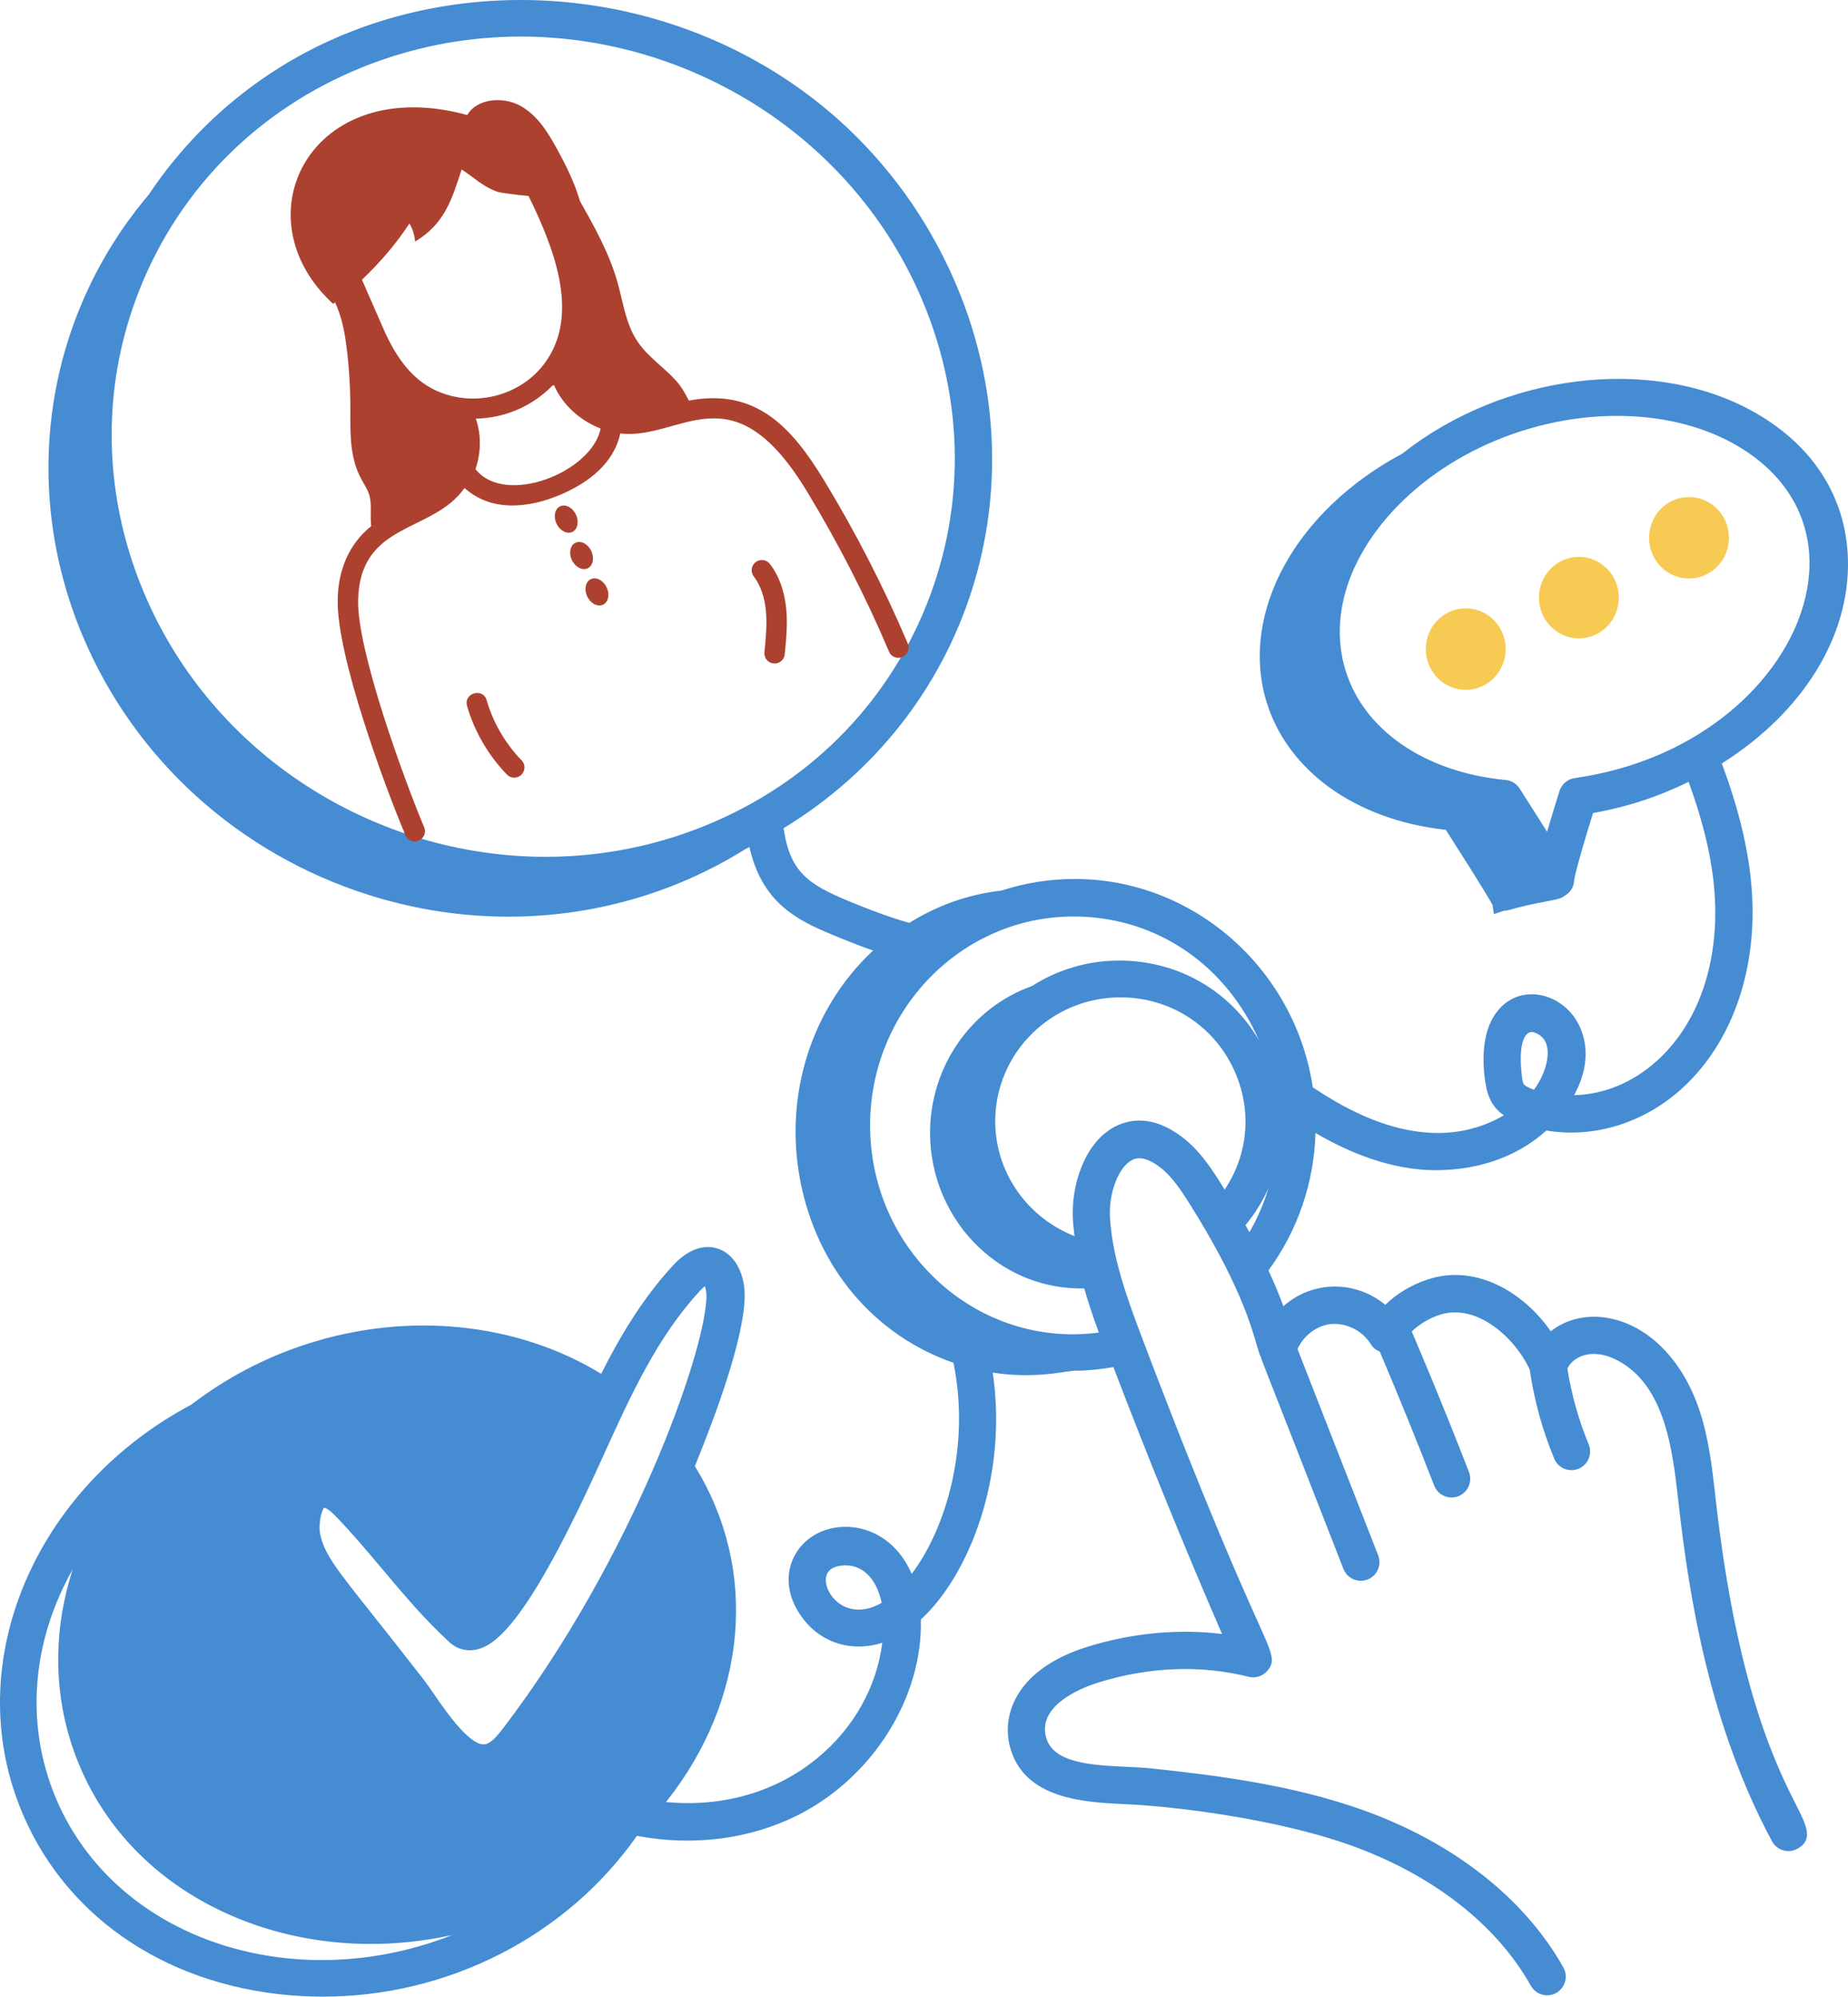
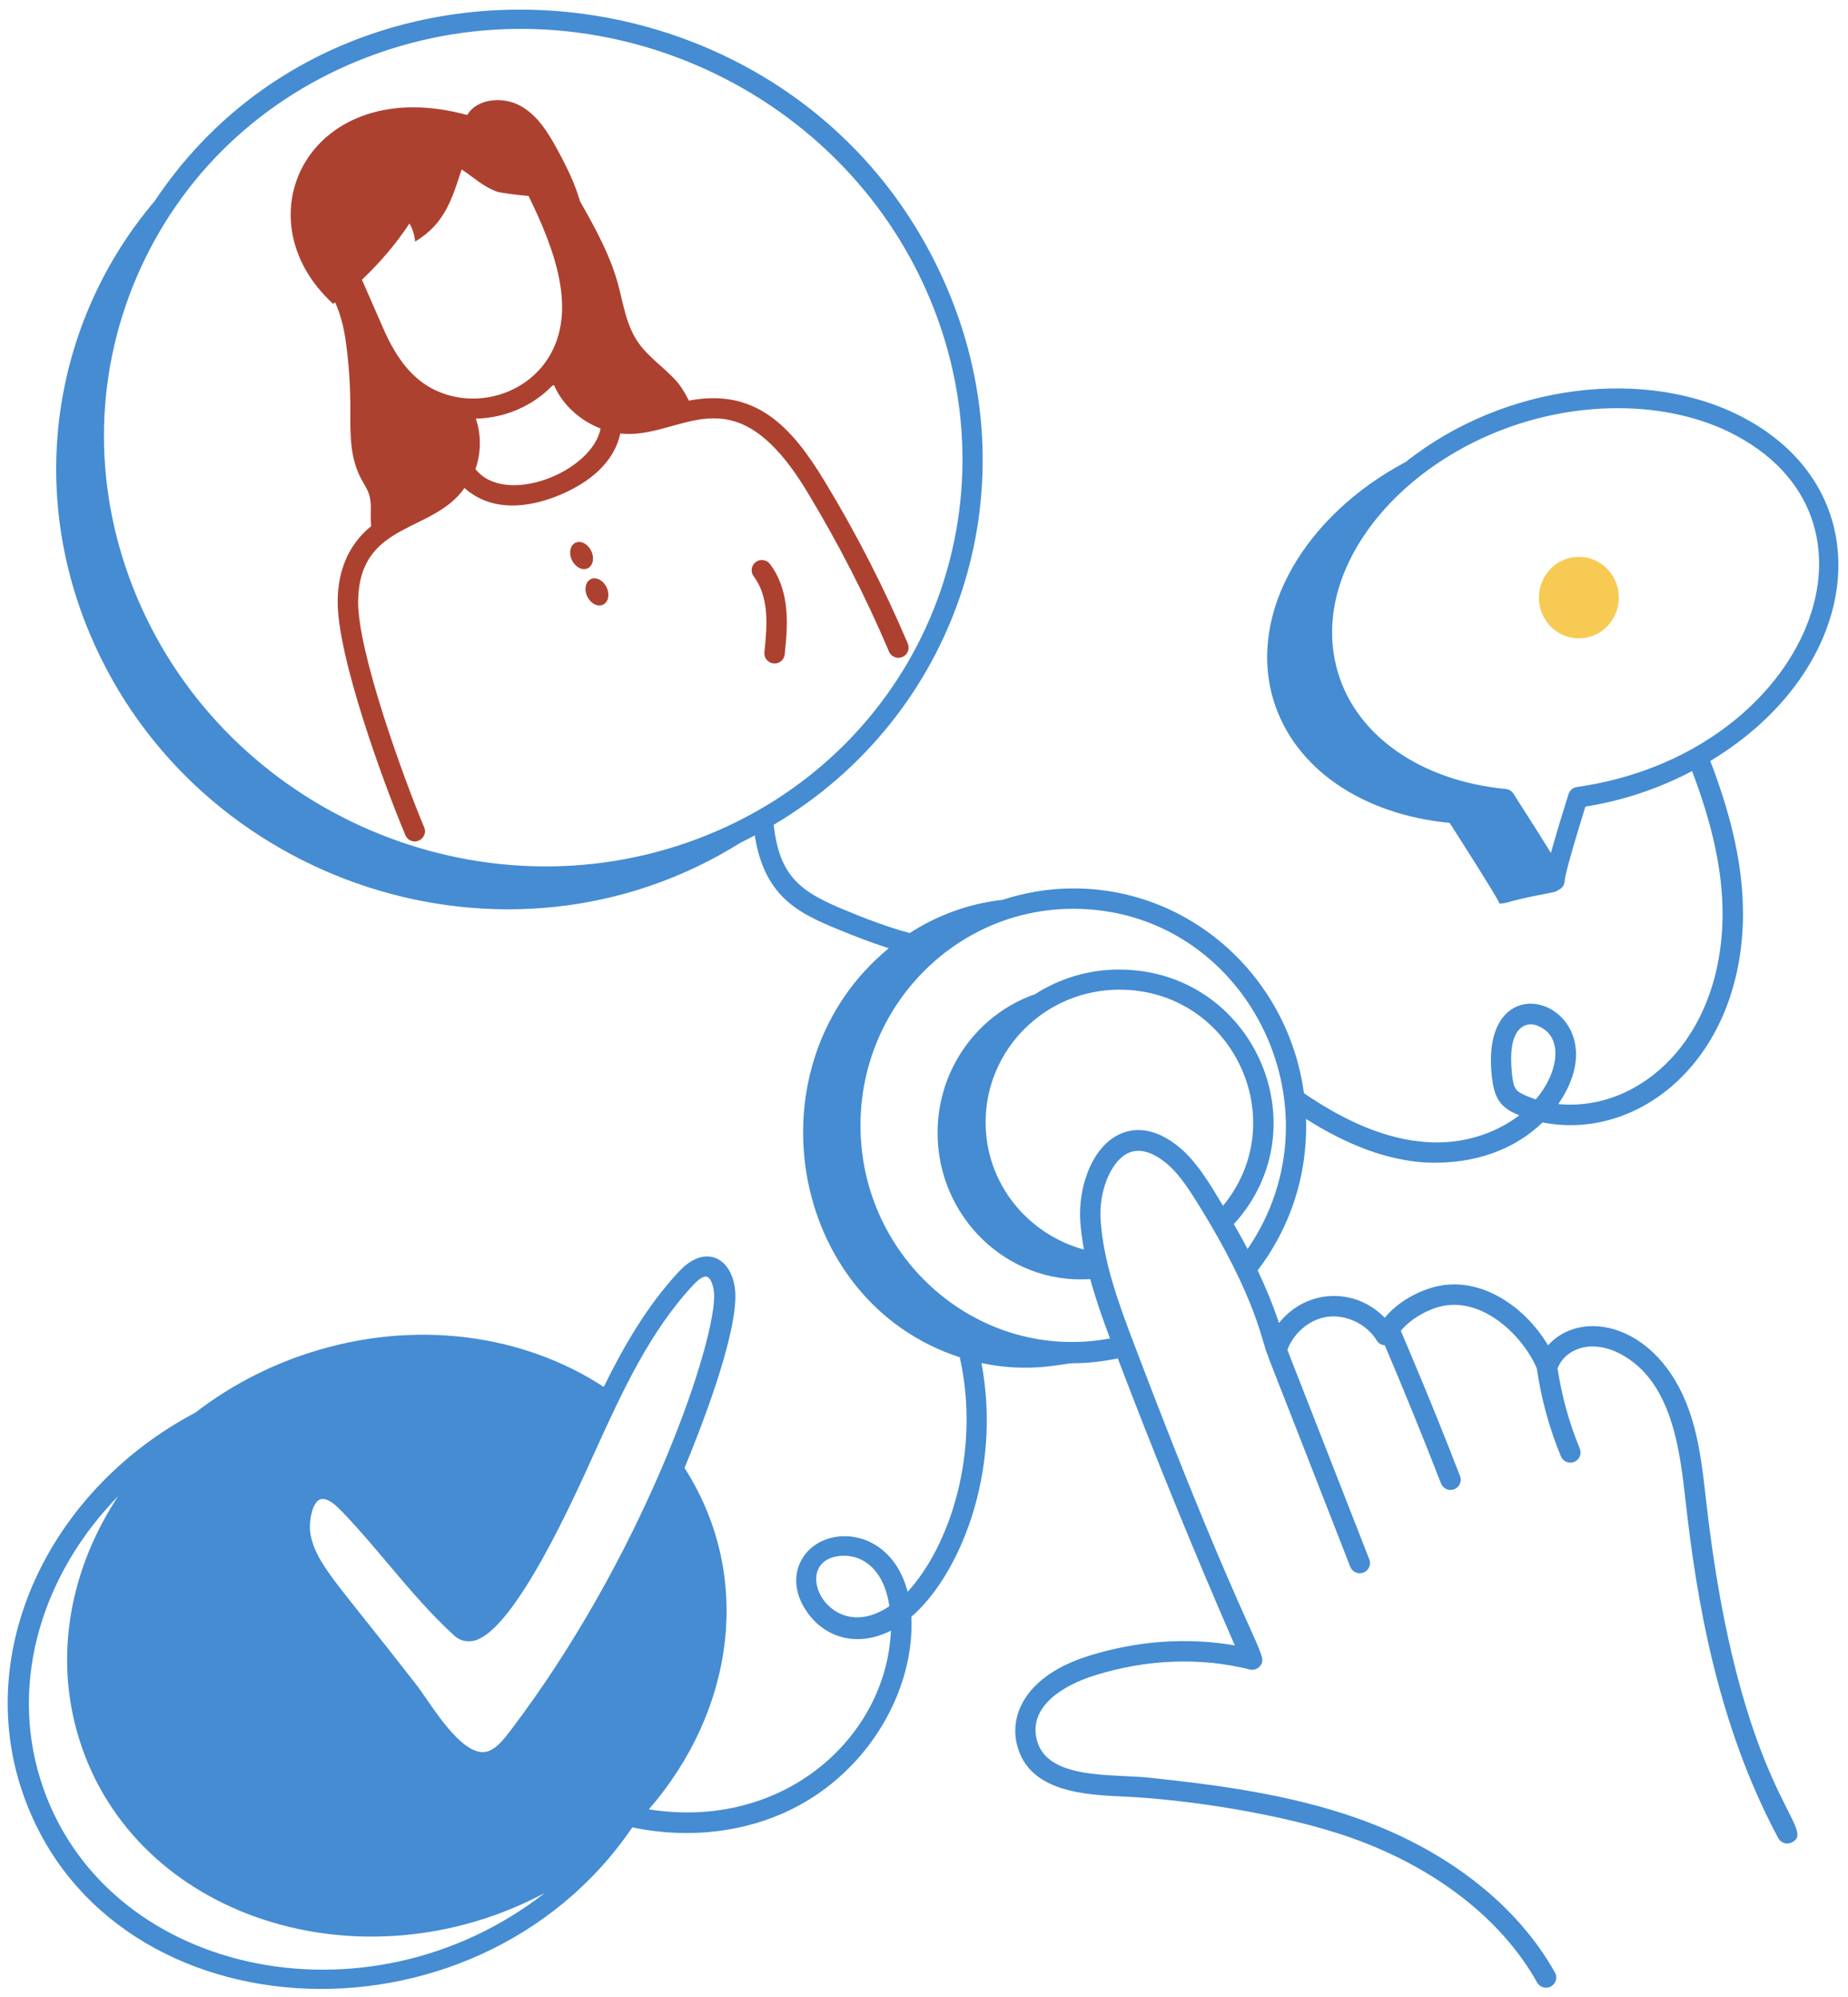
<svg xmlns="http://www.w3.org/2000/svg" width="960px" height="1037px" viewBox="0 0 960 1037" version="1.1">
  <title>Group</title>
  <g id="TYPOGRAPHY-+-WIDGETS" stroke="none" stroke-width="1" fill="none" fill-rule="evenodd">
    <g id="Group">
      <path d="M610.835,594.44 C597.292,584.216 586.753,586.259 580.288,589.743 C566.325,597.313 560.107,617.823 561.178,634.176 C561.506,639.18 562.22,644.1 563.087,649 C533.734,640.981 512,614.556 512,582.91 C512,544.898 543.147,514 581.501,514 C640.111,514 672.091,581.615 635.335,626.26 C628.458,614.894 621.347,602.362 610.835,594.44 M447,584.484 C447,522.523 496.505,472 557.488,472 C646.974,472 698.759,574.902 648.09,648.709 C645.751,644.194 643.349,639.951 640.958,635.778 C687.186,585.085 650.764,503.562 581.285,503.562 C565.207,503.562 550.252,508.298 537.682,516.362 C508.234,526.587 487.052,554.967 487.052,588.403 C487.052,631.593 522.746,667.19 566.362,664.329 C569.12,674.418 572.676,684.622 576.627,695.159 C508.863,707.761 447,654.018 447,584.484 M20.929,923.999 C4.915,872.38 22.309,817.042 61.444,777 C36.523,814.599 27.718,860.059 41.082,903.075 C70.169,996.861 188.523,1033.558 283,983.16 C190.269,1055.466 52.451,1025.578 20.929,923.999 M360.049,667.465 C361.152,666.287 364.449,662.821 366.834,663.007 C369.524,663.379 371.155,669.018 370.988,674.056 C369.994,703.45 332.601,810.262 265.036,899.002 C261.554,903.575 258.341,907.506 254.242,909.295 C243.343,913.972 229.734,894.274 221.599,882.482 C219.394,879.284 217.434,876.45 215.762,874.328 C174.578,821.344 164.437,812.537 161.34,797.143 C160.17,791.347 161.969,778.522 167.544,778.522 C171.229,778.522 175.019,782.328 177.619,785.019 C185.904,793.584 193.801,802.947 201.438,811.999 C212.218,824.785 223.368,837.996 236.021,849.532 C238.711,851.973 242.173,852.903 245.791,852.232 C267.399,847.965 299.805,774.273 309.374,753.258 C323.154,723.019 337.4,691.756 360.049,667.465 M436.121,808.121 C447.949,806.88 459.301,815.128 462,834.204 C430.691,855.606 409.461,811.067 436.121,808.121 M191.374,29.458 C305.231,-13.647 435.844,42.984 482.894,154.79 C529.982,266.688 476.605,392.426 362.679,435.543 C249.096,478.556 118.329,422.32 71.159,310.212 C48.322,255.943 48.28,196.851 71.035,143.793 C93.753,90.84 136.491,50.23 191.374,29.458 M785.486,558.176 C784.423,548.503 784.53,536.203 791.856,532.734 C794.035,531.657 796.671,531.828 798.973,532.84 C813.095,538.6 809.048,558.11 797.804,571 C796.212,570.475 794.618,569.843 793.026,569.213 C787.452,566.762 786.365,565.766 785.486,558.176 M840.536,212 C863.049,212 884.447,216.832 902.059,226.31 C988.507,272.842 936.082,392.188 819.148,408.758 C817.12,409.048 815.439,410.48 814.827,412.429 C810.346,426.75 807.482,436.393 805.661,443 C800.25,434.205 792.735,422.404 786.182,412.19 C785.302,410.823 783.843,409.93 782.22,409.774 C738.173,405.544 704.734,382.253 694.956,349.018 C675.937,284.307 751.513,212 840.536,212 M886.235,778.967 C884.46,763.156 882.736,747.312 877.365,732.298 C861.375,687.535 821.754,679.095 804.171,698.73 C791.465,677.323 766.721,661.217 742.661,669.13 C733.047,672.289 724.803,677.758 719.367,684.408 C703.884,668.462 678.585,669.334 664.386,687.152 C661.282,677.551 657.415,668.518 653.342,659.803 C669.64,638.365 679.334,611.535 678.466,581.153 C700.155,594.912 720.503,602.418 740.143,603.757 C766.61,605.082 787.396,596.468 801.327,582.969 C852.244,592.939 905.212,549.287 905.454,474.791 C905.454,450.676 899.952,425.172 888.467,395.234 C968.268,347.117 978.724,256.249 906.547,217.365 C855.806,190.058 781.578,199.166 730.32,239.877 C678.068,267.602 648.222,317.942 661.358,363.009 C672.174,399.597 708.437,423.142 753.078,427.384 C754.535,429.676 778.749,467.415 779.056,469.489 C779.376,469.382 779.693,469.17 780.012,469.17 C782.025,469.277 784.783,468.11 786.798,467.685 C799.868,464.314 808.822,463.582 809.066,462.489 C809.073,462.457 809.079,462.425 809.087,462.394 C811.218,461.72 812.749,459.818 812.823,457.547 C812.869,455.879 814.366,448.598 823.586,418.924 C843.504,415.732 861.565,409.584 879.008,400.487 C889.639,428.486 894.851,452.376 894.851,474.791 C894.621,539.605 851.863,577.504 809.491,573.424 C844.655,522.534 767.426,493.701 775.029,559.531 C776.226,569.466 778.667,575.14 789.026,579.15 C789.13,579.257 789.13,579.257 789.237,579.257 C776.407,589.12 758.911,594.529 740.885,593.15 C721.05,591.768 700.168,583.366 677.369,567.774 C669.257,507.783 618.821,461.429 557.758,461.429 C544.819,461.429 532.414,463.55 520.748,467.368 C503.223,469.284 486.895,475.377 472.583,484.595 C461.247,481.557 449.898,477.22 438.803,472.625 C416.084,463.217 404.922,455.484 401.925,428.373 C496.241,372.63 536.9,256.389 492.5,150.863 C419.848,-21.745 180.617,-46.159 80.33,104.454 C29.297,164.526 13.385,250.157 46.658,329.176 C101.546,459.679 264.067,513.185 384.563,437.743 C387.118,436.518 389.588,435.184 392.083,433.872 C393.945,445.851 397.972,456.843 406.21,465.428 C414.448,474.003 425.699,478.675 434.745,482.424 C443.59,486.09 452.609,489.598 461.704,492.487 C388.204,552.93 409.374,675.905 498.583,704.929 C509.575,753.918 493.446,802.92 471.505,826.723 C462.751,793.084 428.595,791.346 417.27,808.682 C412.352,816.2 412.397,825.542 417.405,834.315 C426.298,849.916 444.164,856.358 462.828,846.909 C460.465,902.065 407.398,950.845 337.058,939.729 C381.241,888.831 391.776,818.894 355.6,762.415 C364.514,740.766 381.22,697.8 382.004,674.567 C382.654,655.082 367.749,644.243 352.71,660.389 C336.225,678.079 324.188,698.9 313.63,720.32 C272.106,693.118 215.701,684.794 160.434,702.707 C138.382,709.813 118.55,720.524 101.481,733.675 C27.572,772.703 -12.403,853.306 10.394,926.909 C51.325,1058.354 246.319,1069.862 328.482,949.074 C358.409,955.368 387.642,951.338 411.258,939.666 C451.379,919.843 475.262,877.657 473.427,839.7 C498.287,818.305 520.578,764.856 509.848,707.935 C535.302,713.321 552.159,708.009 557.758,708.009 C565.566,708.009 573.227,707.038 580.669,705.511 C599.707,755.518 620.095,805.597 641.475,854.594 C616.943,850.307 590.957,852.108 565.702,859.97 C532.987,870.121 524.337,890.524 528.309,906.214 C534.531,930.833 563.403,932.158 584.485,933.122 C614.06,934.412 666.15,941.76 702.079,954.54 C745.824,970.096 780.069,996.765 798.512,1029.639 C799.484,1031.378 801.286,1032.352 803.141,1032.352 C807.178,1032.352 809.74,1027.982 807.759,1024.46 C788.063,989.339 751.794,960.961 705.63,944.555 C669.626,931.744 630.861,926.876 597.347,923.313 C577.554,921.179 543.886,924.564 538.592,903.615 C534.224,886.404 552.033,875.324 568.849,870.098 C595.819,861.709 623.597,860.653 649.189,867.074 C651.168,867.552 653.223,866.899 654.534,865.344 C659.81,859.103 649.738,858.038 588.653,696.835 C580.218,674.588 573.126,654.474 571.753,633.574 C570.79,618.96 576.761,603.871 585.34,599.231 C590.771,596.3 597.217,597.585 604.497,603.062 C611.346,608.22 616.394,615.78 621.386,623.725 C654.153,675.91 655.82,699.318 658.62,703.834 C659.042,705.746 658.961,704.823 701.431,813.735 C702.25,815.828 704.253,817.101 706.37,817.101 C710.101,817.101 712.67,813.347 711.31,809.861 L668.755,701.066 C672.124,692.144 680.354,685.155 689.622,683.9 C699.448,682.637 709.996,687.66 715.251,696.287 C716.139,697.745 717.709,698.609 719.369,698.686 C729.455,722.379 739.285,746.485 748.569,770.453 C749.637,773.215 752.747,774.533 755.429,773.477 C758.158,772.42 759.514,769.356 758.458,766.622 C742.871,726.389 731.392,700.008 727.707,691.191 C732.455,685.378 739.762,681.245 745.97,679.207 C768.228,671.912 790.398,692.463 798.351,710.652 C800.604,726.376 804.797,741.759 810.87,756.389 C812.023,759.158 815.181,760.355 817.803,759.258 C820.505,758.128 821.79,755.032 820.667,752.329 C815.132,738.995 811.288,725 809.11,710.701 C813.027,700.548 826.743,695.095 842.054,703.33 C868.567,717.61 872.621,752.777 875.693,780.148 C881.301,830.1 891.833,895.07 923.768,954.664 C925.151,957.242 928.365,958.227 930.95,956.828 C944.749,949.457 903.384,931.781 886.235,778.967" id="Fill-108" fill="#458CD2" />
-       <path d="M840.011,216 C791.185,216 742.212,239.3 715.248,275.363 C697.814,298.674 691.961,324.277 698.764,347.456 C708.019,378.961 739.976,401.054 782.16,405.11 C785.136,405.396 787.772,407.005 789.394,409.523 C795.102,418.436 799.826,425.873 803.669,432 C805.398,426.135 807.541,419.124 810.131,410.829 C811.243,407.279 814.338,404.646 818.017,404.118 C850.005,399.579 878.715,386.954 901.046,367.607 C921.422,349.956 934.826,327.983 938.791,305.738 C944.447,274.014 930.089,246.333 899.4,229.792 C882.656,220.77 862.12,216 840.011,216 L840.011,216 Z M807.235,454 L801.953,445.404 C797.502,438.156 791.164,428.113 782.581,414.701 C782.43,414.47 782.179,414.315 781.899,414.289 C736.171,409.887 701.388,385.436 691.124,350.475 C683.539,324.618 689.873,296.313 708.961,270.775 C737.46,232.641 789.075,208 840.452,208 C863.957,208 885.882,213.123 903.86,222.818 C938.028,241.244 953.982,272.255 947.632,307.898 C943.325,332.077 928.922,355.819 907.083,374.75 C883.527,395.17 853.326,408.482 819.746,413.25 C819.403,413.299 819.108,413.548 819.005,413.884 C814.857,427.159 811.881,437.099 809.909,444.27 L807.235,454 Z M270.538,19 C244.515,19 218.195,23.552 192.755,33.164 C138.91,53.499 96.984,93.24 74.702,145.066 C52.386,196.989 52.435,254.841 74.837,307.963 C110.611,392.803 195.331,445 283.431,445 C309.463,445 335.781,440.446 361.23,430.829 C415.108,410.482 457.039,370.764 479.297,318.994 C501.62,267.067 501.565,209.191 479.146,156.028 C443.368,71.191 358.645,19 270.538,19 L270.538,19 Z M282.982,454 C191.545,454.005 103.637,399.713 66.509,311.453 C43.203,256.054 43.162,195.7 66.395,141.508 C89.599,87.418 133.236,45.945 189.257,24.736 C305.041,-19.111 438.377,38.222 486.475,152.538 C509.799,207.979 509.843,268.356 486.599,322.549 C463.422,376.589 419.787,418.036 363.727,439.257 C337.324,449.258 309.993,454 282.982,454 L282.982,454 Z M582.022,518 C546.168,518 517,546.9 517,582.422 C517,608.8 533.629,632.403 558.193,642 C557.801,639.109 557.529,636.451 557.361,633.896 C556.201,616.175 563.168,593.82 578.727,585.385 C586.328,581.29 598.602,578.846 613.944,590.431 C623.4,597.557 630,607.712 636.162,617.87 C648.661,599.315 650.534,575.827 640.817,555.165 C630.035,532.241 607.507,518 582.022,518 L582.022,518 Z M569.101,655 L562.414,653.182 C530.375,644.471 508,615.643 508,583.075 C508,542.78 541.203,510 582.016,510 C611.019,510 636.663,526.142 648.944,552.128 C661.066,577.774 657.382,607.258 639.332,629.074 L635.396,633.831 L630.732,626.152 C624.411,615.704 617.874,604.902 608.762,598.068 L608.76,598.064 C599.378,591.018 590.674,589.564 582.878,593.741 C570.661,600.332 565.081,619.347 566.037,633.89 C566.314,638.082 566.903,642.627 567.891,648.193 L569.101,655 Z M647,636.297 C647.661,637.488 648.341,638.726 649.033,640 C653.265,632.677 656.591,624.954 659,617 C655.952,623.831 651.944,630.322 647,636.297 L647,636.297 Z M557.691,476 C499.413,476 452,524.672 452,584.498 C452,617.331 466.285,648.079 491.189,668.86 C513.642,687.594 542.399,695.919 570.805,692.087 C567.615,683.293 565.202,675.974 563.253,669.182 C542.978,669.586 523.78,662.182 508.779,648.074 C492.488,632.75 483.145,611.012 483.145,588.432 C483.145,554.046 504.376,523.458 536.031,512.147 C549.638,503.467 565.314,498.883 581.398,498.883 C611.953,498.883 638.963,514.515 654,540.282 C652.919,537.806 651.744,535.359 650.475,532.942 C631.757,497.286 597.071,476 557.691,476 L557.691,476 Z M557.041,701 C531.165,701 505.854,691.923 485.379,674.895 C458.447,652.493 443,619.363 443,583.997 C443,519.484 494.377,467 557.526,467 C600.242,467 637.849,489.983 658.126,528.477 C678.777,567.688 676.226,614.55 651.464,650.776 L647.32,656.834 L643.955,650.311 C641.589,645.724 639.088,641.307 636.933,637.528 L635.352,634.759 L637.495,632.4 C657.539,610.326 662.486,579.625 650.404,552.278 C638.168,524.578 611.67,507.372 581.25,507.372 C566.668,507.372 552.455,511.562 540.154,519.486 L539.716,519.769 L539.225,519.941 C510.792,529.855 491.692,557.175 491.692,587.921 C491.692,608.026 500.03,627.375 514.569,641.007 C528.673,654.229 546.978,660.818 566.086,659.558 L569.659,659.323 L570.6,662.781 C572.968,671.474 576.086,680.875 580.71,693.264 L582.535,698.154 L577.409,699.112 C570.633,700.377 563.816,701 557.041,701 L557.041,701 Z M437.26,813.1 C432.764,813.591 430.07,815.422 429.259,818.54 C428.059,823.14 431.139,829.487 436.266,832.989 C439.915,835.482 447.404,838.519 458,832.475 C455.312,819.411 447.531,812.044 437.26,813.1 L437.26,813.1 Z M445.734,845 C438.712,845 433.551,842.183 430.933,840.347 C422.805,834.643 418.427,824.51 420.52,816.255 C422.244,809.461 427.88,805.047 435.984,804.142 L436.007,804.141 C448.001,802.873 463.225,809.964 466.62,834.136 L467,836.838 L464.759,838.381 C457.538,843.357 451.094,845 445.734,845 L445.734,845 Z M168.426,783.067 C166.842,784.549 165.385,792.061 166.266,796.446 C168.366,806.917 174.318,814.406 194.041,839.215 C200.853,847.789 209.335,858.458 219.79,871.95 C221.582,874.233 223.71,877.327 225.767,880.32 C231.65,888.875 245.437,908.917 253.035,905.642 C256.134,904.284 258.957,900.791 262.061,896.702 C328.025,809.795 365.98,703.898 366.99,673.848 C367.071,671.411 366.642,669.286 366.181,668 C365.585,668.46 364.75,669.201 363.645,670.39 C341.51,694.198 327.431,725.189 313.816,755.162 L312.312,758.484 C274.76,841.638 257.773,854.714 247.173,856.812 C242.112,857.757 237.32,856.415 233.621,853.05 C220.705,841.238 209.507,827.913 198.675,815.027 C191.053,805.965 183.235,796.669 175.085,788.218 C173.78,786.864 170.407,783.362 168.426,783.067 L168.426,783.067 Z M251.209,915 C238.763,915 226.735,897.57 218.431,885.533 C216.447,882.658 214.397,879.684 212.753,877.6 C202.29,864.142 193.808,853.507 186.993,844.963 C166.21,818.905 159.937,811.04 157.416,798.503 C156.371,793.331 157.161,783.036 161.322,777.955 C163.583,775.195 166.164,774.615 167.93,774.615 C173.594,774.615 178.339,779.523 181.173,782.457 C189.546,791.111 197.481,800.513 205.155,809.604 C215.891,822.336 226.927,835.422 239.439,846.828 C241.081,848.317 243.164,848.885 245.461,848.457 C257.617,846.059 277.466,814.689 304.408,755.232 L305.921,751.9 C319.863,721.316 334.275,689.696 357.435,664.865 L357.437,664.863 C359.923,662.203 363.664,658.698 367.779,659.021 L368.039,659.049 C373.824,659.849 376.213,667.668 375.985,674.595 C375.402,691.847 364.252,727.913 347.584,766.481 C332.723,800.866 307.029,852.328 269.021,902.235 C265.154,907.31 261.541,911.689 256.479,913.9 C254.722,914.654 252.961,915 251.209,915 L251.209,915 Z M24.8,922.343 C37.81,964.15 71.109,996.221 116.158,1010.331 C154.495,1022.342 196.954,1020.013 235,1004.964 C197.439,1013.292 158.135,1010.521 123.421,996.267 C80.425,978.613 49.587,945.869 36.582,904.065 C27.626,875.313 28.236,844.368 37.803,815 C18.711,848.779 13.749,886.824 24.8,922.343 L24.8,922.343 Z M166.661,1027 C148.511,1027 130.451,1024.357 113.179,1018.937 C65.407,1003.944 30.058,969.755 16.197,925.135 C0.157,873.486 15.689,816.986 57.745,774 L64.531,779.494 C39.521,817.188 32.296,861.709 44.714,901.64 C56.912,940.925 85.918,971.729 126.392,988.378 C174.561,1008.192 232.072,1004.7 280.245,979.029 L285,986.362 C250.93,1012.9 208.57,1027 166.661,1027 L166.661,1027 Z M790.447,557.703 C791.093,563.461 791.093,563.462 795.332,565.386 C795.818,565.582 796.329,565.791 796.854,566 C802.305,558.518 805.057,549.563 803.625,543.424 C802.851,540.106 800.942,537.846 797.787,536.519 C796.451,535.914 795.207,535.843 794.355,536.279 C790.596,538.117 789.195,545.914 790.447,557.703 L790.447,557.703 Z M219.357,697.129 C200.099,697.129 180.516,700.155 161.493,706.315 C140.559,713.05 121.155,723.232 103.812,736.576 L103.184,736.979 C29.82,775.676 -7.618,854.74 14.161,924.978 C31.032,979.091 77.552,1016.82 138.599,1025.896 C211.235,1036.693 284.28,1005.321 324.701,945.966 L326.355,943.537 L329.235,944.142 C357.132,950 385.544,946.789 409.233,935.098 C446.278,916.816 470.862,877.425 469.014,839.306 L468.912,837.168 L470.537,835.769 C503.555,807.386 513.214,748.85 505.538,708.182 L504.319,701.715 L510.762,703.078 C529.548,707.048 543.269,704.994 551.467,703.764 C554.2,703.354 556.177,703.057 557.805,703.057 C564.735,703.057 571.95,702.269 579.854,700.65 L583.512,699.899 L584.84,703.385 C604.123,753.977 624.572,804.056 645.618,852.228 L648.887,859.707 L640.838,858.303 C616.994,854.14 591.48,855.952 567.06,863.544 C547.874,869.492 527.334,883.787 532.586,904.51 C538.017,925.971 563.931,927.153 584.756,928.104 C611.325,929.262 664.943,935.989 703.722,949.765 C748.503,965.671 783.618,993.038 802.597,1026.827 C802.841,1027.268 803.272,1027.301 803.4,1027.301 C803.825,1027.301 804.06,1027.052 804.181,1026.843 C804.301,1026.638 804.403,1026.315 804.195,1025.949 C784.998,991.756 749.536,964.093 704.337,948.049 C668.767,935.408 630.262,930.578 596.963,927.043 C593.247,926.643 588.969,926.439 584.438,926.225 C564.387,925.278 539.434,924.097 534.364,904.063 C530.172,887.55 542.595,873.055 567.603,865.293 C595.381,856.663 624.008,855.595 650.385,862.205 C650.72,862.284 651.075,862.176 651.307,861.904 C651.394,861.8 651.454,861.725 651.495,861.67 C651.424,860.007 648.787,854.147 644.853,845.408 C636.087,825.932 617.846,785.406 584.622,697.827 C576.054,675.251 568.845,654.813 567.431,633.319 C566.344,616.863 573.177,600.32 583.321,594.839 C588.198,592.212 596.294,590.809 607.224,599.023 C614.676,604.629 619.981,612.547 625.204,620.85 C650.936,661.784 657.905,685.763 660.88,696.002 C661.507,698.16 662.155,700.39 662.488,700.961 L662.841,701.561 L663.045,702.327 C663.196,703.022 663.956,704.959 669.871,720.026 C675.597,734.609 686.139,761.461 705.692,811.544 C705.857,811.963 706.256,812.116 706.546,812.116 C706.946,812.116 707.178,811.898 707.303,811.716 C707.427,811.531 707.547,811.235 707.399,810.859 L664.194,700.529 L664.791,698.952 C668.823,688.29 678.399,680.456 689.191,678.995 C700.773,677.505 713.089,683.449 719.183,693.441 C719.287,693.613 719.512,693.729 719.758,693.741 L722.515,693.866 L723.595,696.404 C733.937,720.667 743.788,744.85 752.874,768.282 C752.988,768.575 753.199,768.718 753.357,768.788 C753.489,768.846 753.754,768.925 754.039,768.809 C754.532,768.619 754.764,768.088 754.583,767.616 C741.554,734.025 731.231,709.719 726.271,698.039 C725.265,695.676 724.456,693.764 723.851,692.32 L722.836,689.892 L724.503,687.855 C729.201,682.111 736.793,677.112 744.81,674.482 C770.464,666.082 794.48,689.713 802.627,708.327 L802.868,708.873 L802.952,709.463 C805.161,724.874 809.278,739.899 815.191,754.126 C815.287,754.357 815.454,754.526 815.688,754.62 C815.914,754.713 816.164,754.717 816.38,754.629 C816.852,754.431 817.079,753.894 816.886,753.431 C811.275,739.93 807.288,725.586 805.033,710.794 L804.859,709.643 L805.279,708.556 C807.49,702.827 812.256,698.246 818.352,695.992 C826.241,693.074 835.499,694.108 844.426,698.901 C873.098,714.328 877.307,751.748 880.379,779.069 C885.946,828.611 896.39,893.029 928,951.949 C928.151,952.23 928.381,952.347 928.548,952.398 C928.711,952.447 928.964,952.474 929.229,952.328 C929.459,952.205 929.61,952.107 929.705,952.039 C929.645,950.444 927.278,945.759 924.983,941.222 C914.742,920.973 893.433,878.838 882.204,778.869 L882.121,778.139 C880.426,763.075 878.675,747.499 873.556,733.202 C865.787,711.478 851.065,696.536 834.177,693.229 C823.677,691.169 814.027,694.037 807.701,701.094 L803.707,705.547 L800.655,700.406 C784.876,673.852 760.349,667.447 744.239,672.744 C735.49,675.614 727.929,680.544 722.952,686.625 L719.835,690.434 L716.403,686.904 C709.819,680.13 700.768,676.5 691.634,676.949 C682.372,677.403 673.965,681.798 667.959,689.325 L662.862,695.713 L660.348,687.941 C657.708,679.786 654.361,671.51 649.494,661.108 L648.37,658.708 L649.975,656.597 C666.636,634.709 675.022,608.482 674.228,580.749 L673.991,572.499 L680.969,576.921 C702.22,590.386 721.742,597.558 740.644,598.846 C763.734,599.997 784.307,593.055 798.528,579.291 L800.175,577.696 L802.427,578.136 C824.169,582.388 846.167,576.512 864.37,561.59 C887.792,542.391 901.293,510.569 901.411,474.283 C901.411,450.795 896.102,426.022 884.701,396.335 L883.384,392.905 L886.533,391.008 C927.183,366.525 951.879,328.216 950.976,291.034 C950.256,261.382 933.862,236.443 904.813,220.812 C855.165,194.123 783.012,203.406 733.245,242.888 L732.574,243.329 C680.92,270.704 653.425,319.225 665.707,361.319 C675.635,394.864 709.358,418.329 753.708,422.537 L755.847,422.741 L757.807,425.817 C772.932,449.449 779.129,459.527 781.713,464.106 C782.338,463.955 783.046,463.744 783.599,463.581 C784.458,463.327 785.286,463.086 786.031,462.923 C792.411,461.283 797.78,460.265 801.705,459.523 C803.038,459.27 804.476,458.997 805.551,458.767 L805.595,458.577 L808.027,457.72 C808.329,457.625 808.686,457.358 808.7,456.918 C808.735,455.705 808.839,451.963 819.669,417.144 L820.479,414.546 L823.169,414.116 C842.21,411.067 859.916,405.182 877.302,396.124 L881.684,393.843 L883.436,398.458 C894.45,427.431 899.579,451.53 899.579,474.297 C899.456,508.671 887.683,538.177 866.424,557.399 C850.081,572.178 829.795,579.233 809.336,577.265 L801.893,576.549 L806.143,570.405 C816.036,556.104 817.328,541.895 809.603,532.394 C804.462,526.08 796.424,523.54 790.039,526.226 C781.465,529.833 777.668,541.6 779.625,558.506 C780.694,567.369 782.503,571.182 790.379,574.345 L795.307,574.35 C794.039,573.889 792.801,573.392 791.672,572.942 C784.212,569.636 782.415,567.036 781.407,558.237 L781.404,558.213 C779.63,541.896 782.601,531.773 790.241,528.122 C793.407,526.541 797.364,526.552 801.029,528.177 C806.751,530.529 810.595,535 812.04,541.054 C814.329,550.662 810.154,563.413 801.403,573.538 L800.697,574.356 L802.371,574.357 L792.157,582.209 C778.072,593.023 759.328,598.409 740.756,596.993 C720.183,595.562 698.676,587.016 675.042,570.871 L673.431,569.771 L673.168,567.838 C665.258,509.395 615.661,465.323 557.805,465.323 C545.744,465.323 533.74,467.248 522.13,471.045 L521.694,471.187 L521.241,471.236 C504.795,473.031 489.214,478.599 474.932,487.784 L473.297,488.837 L471.42,488.333 C458.914,484.986 446.493,480.084 437.069,476.185 C412.21,465.902 400.591,456.558 397.476,428.376 L397.163,425.559 L399.606,424.118 C493.987,368.397 531.35,254.026 488.443,152.169 C471.271,111.417 443.293,76.726 407.533,51.846 C373.95,28.478 334.272,14.052 292.789,10.122 C207.431,2.032 129.242,38.068 83.62,106.504 L83.311,106.915 C31.433,167.907 18.788,252.248 50.308,327.023 C76.291,388.727 128.503,435.917 193.554,456.493 C257.649,476.769 326.385,468.404 382.132,433.543 L382.562,433.306 C384.548,432.354 386.464,431.343 388.493,430.273 L395.384,426.653 L396.327,432.717 C398.283,445.307 402.526,454.853 409.295,461.899 C416.911,469.82 427.698,474.287 436.366,477.875 C446.828,482.205 455.289,485.361 462.997,487.807 L470.695,490.251 L464.457,495.375 C431.022,522.838 415.417,567.19 423.729,611.125 C431.846,654.027 460.337,687.323 499.939,700.192 L502.317,700.966 L502.865,703.403 C514.675,755.998 496.548,805.426 474.706,829.094 L469.255,835.001 L467.23,827.225 C462.009,807.186 448.445,802.898 442.856,801.985 C433.837,800.51 425.209,803.849 420.87,810.484 C416.88,816.577 416.98,824.249 421.144,831.536 C429.333,845.884 445.274,850.243 460.811,842.387 L467.5,839.004 L467.179,846.489 C465.976,874.523 452.221,901.281 429.438,919.897 C404.147,940.565 371.04,948.921 336.228,943.424 L328.408,942.189 L333.599,936.215 C378.51,884.538 385.646,817.016 351.774,764.198 L350.54,762.275 L351.412,760.161 C367.696,720.665 376.965,690.016 377.511,673.863 C377.783,665.696 374.807,658.903 370.1,656.962 C366.043,655.29 360.831,657.424 355.792,662.827 C338.213,681.669 326.042,704.182 317.404,721.689 L315.21,726.135 L311.06,723.419 C284.544,706.069 252.442,697.129 219.357,697.129 L219.357,697.129 Z M167.731,1037 C157.865,1037 147.929,1036.277 138.002,1034.801 C73.576,1025.211 24.435,985.194 6.548,927.758 C-16.438,853.557 22.641,770.23 99.469,729.479 C117.529,715.623 137.717,705.044 159.476,698.035 C211.956,681.026 268.681,686.852 312.299,713.522 C321.044,696.186 333.04,675.03 349.939,656.894 C357.611,648.662 366.387,645.748 374.009,648.897 C382.203,652.281 387.238,662.218 386.84,674.214 C386.113,695.702 372.567,733.112 360.958,761.504 C394.252,815.29 388.296,882.724 345.981,935.927 C375.382,938.727 402.979,930.807 424.407,913.277 C443.344,897.786 455.46,876.195 458.331,853.206 C440.82,858.759 423.314,852.261 414.052,836.016 C408.2,825.765 408.202,814.751 414.057,805.801 C420.29,796.261 432.357,791.407 444.79,793.44 C457.591,795.534 467.962,804.309 473.603,817.443 C491.696,793.443 504.105,750.606 495.301,707.796 C453.882,693.366 424.188,658.028 415.635,612.782 C407.23,568.312 421.701,523.406 453.543,493.689 C447.57,491.587 441.046,489.061 433.529,485.945 C424.109,482.041 412.39,477.184 403.502,467.932 C396.593,460.732 391.926,451.543 389.325,439.963 C388.602,440.332 387.872,440.697 387.133,441.054 C350.05,464.213 307.443,476.089 264.148,476.091 C239.89,476.093 215.422,472.368 191.566,464.813 C124.096,443.448 69.933,394.426 42.966,330.319 C10.206,252.522 23.322,164.757 77.183,101.214 C101.166,65.287 134.598,37.19 173.885,19.946 C210.936,3.683 252.539,-2.827 294.223,1.124 C337.182,5.198 378.285,20.164 413.087,44.404 C450.191,70.246 479.216,106.268 497.022,148.573 C541.253,253.678 503.42,371.597 407.087,430.127 C410.278,453.014 420.12,459.414 440.946,468.038 C449.649,471.641 460.959,476.121 472.348,479.317 C487.19,470.093 503.311,464.446 520.307,462.521 C532.658,458.529 545.423,456.504 558.257,456.504 C619.806,456.504 672.649,502.882 681.97,564.712 C703.633,579.261 723.203,586.967 741.741,588.259 C755.73,589.328 769.738,586.077 781.227,579.254 C774.452,574.612 772.278,568.221 771.231,559.537 C767.774,529.588 781.071,520.6 786.949,518.123 C796.901,513.933 809.138,517.521 816.718,526.848 C820.252,531.196 829.914,546.236 817.733,568.805 C833.207,568.456 848.277,562.235 860.808,550.892 C880.201,533.338 890.945,506.117 891.057,474.243 C891.057,453.771 886.643,431.998 877.198,406.071 C861.214,413.91 844.901,419.228 827.551,422.263 C818.477,451.612 817.817,456.465 817.779,457.15 C817.668,460.641 815.644,463.765 812.589,465.37 C811.093,466.688 808.323,467.213 803.651,468.099 C799.828,468.824 794.593,469.817 788.455,471.401 L788.265,471.445 C787.702,471.564 787.07,471.757 786.415,471.95 C784.829,472.422 783.06,472.945 781.271,473.021 C781.178,473.058 781.088,473.089 781.001,473.119 L776.042,474.766 L775.349,470.086 C774.626,468.622 770.814,461.875 751.075,430.992 C704.163,425.877 668.477,400.231 657.677,363.7 C644.246,317.627 673.345,265.014 728.456,235.616 C780.804,194.246 856.758,184.692 909.223,212.924 C941.152,230.122 959.174,257.742 959.972,290.696 C960.941,330.674 936.514,370.007 894.445,396.522 C905.348,425.767 910.439,450.551 910.439,474.258 C910.313,513.205 895.65,547.503 870.211,568.377 C850.869,584.248 826.602,591.029 803.286,587.164 C787.4,601.611 765.185,608.866 740.472,607.627 C722.06,606.372 703.338,600.083 683.378,588.44 C682.586,614.386 674.221,638.874 658.948,659.826 C662.098,666.685 664.606,672.681 666.707,678.405 C673.658,672.251 682.269,668.697 691.578,668.242 C701.716,667.747 711.724,671.154 719.642,677.696 C725.462,671.93 733.188,667.303 741.843,664.46 C754.243,660.384 767.535,661.8 780.288,668.558 C790.031,673.719 798.863,681.735 805.584,691.435 C813.749,684.965 824.787,682.451 836.159,684.68 C856.101,688.591 873.272,705.658 882.088,730.33 C887.549,745.596 889.358,761.695 891.106,777.263 L891.189,777.995 C902.236,876.442 923.052,917.646 933.055,937.447 C938.391,948.009 942.245,955.641 933.62,960.247 C931.361,961.466 928.748,961.735 926.264,960.993 C923.777,960.247 921.731,958.574 920.504,956.285 C888.201,896.017 877.574,830.501 871.922,780.154 C868.909,753.333 865.16,719.951 840.554,706.697 C833.884,703.111 827.185,702.254 821.701,704.287 C818.288,705.551 815.665,707.838 814.212,710.789 C816.387,724.446 820.113,737.685 825.293,750.16 C827.337,755.082 824.992,760.763 820.067,762.821 C817.691,763.814 815.058,763.818 812.654,762.833 C810.256,761.846 808.388,759.986 807.39,757.588 C801.275,742.859 796.996,727.32 794.661,711.387 C787.333,695.209 767.263,676.532 747.888,682.878 C742.336,684.701 737.088,687.866 733.383,691.565 C733.776,692.493 734.217,693.532 734.703,694.679 C739.679,706.406 750.032,730.809 763.105,764.551 C765.03,769.538 762.545,775.16 757.567,777.086 C755.187,778.025 752.549,777.969 750.168,776.926 C747.789,775.88 745.964,773.972 745.028,771.551 C736.239,748.861 726.729,725.459 716.753,701.965 C714.808,701.231 713.144,699.878 712.045,698.072 C707.701,690.94 698.925,686.694 690.716,687.754 C683.727,688.7 677.187,693.792 674.018,700.625 L715.938,807.786 C717.105,810.775 716.723,814.14 714.915,816.787 C713.107,819.434 710.115,821.014 706.911,821.014 C702.89,821.014 699.348,818.597 697.884,814.858 C678.344,764.755 667.81,737.895 662.089,723.309 C656.317,708.591 655.355,706.141 655.021,704.938 C654.282,703.473 653.71,701.498 652.845,698.516 C649.73,687.787 643.249,665.46 618.187,625.55 C613.42,617.965 608.622,610.764 602.37,606.056 C593.647,599.493 589.343,601.815 587.93,602.58 C580.858,606.403 575.788,619.952 576.634,632.778 C577.966,653.073 584.955,672.866 593.264,694.782 C626.377,782.157 644.532,822.539 653.259,841.947 C661.182,859.569 662.609,862.744 658.411,867.71 C656.031,870.53 652.308,871.745 648.685,870.873 C623.85,864.643 596.88,865.666 570.652,873.821 C563.154,876.152 539.024,885.073 543.336,902.073 C546.811,915.813 567.254,916.78 585.288,917.635 C589.954,917.856 594.356,918.063 598.326,918.492 C632.099,922.081 671.192,926.998 707.641,939.966 C754.815,956.729 791.934,985.818 812.155,1021.871 C813.856,1024.892 813.822,1028.49 812.066,1031.497 C810.309,1034.506 807.184,1036.301 803.709,1036.301 C800.204,1036.301 796.962,1034.4 795.249,1031.341 C777.324,999.393 743.903,973.423 701.147,958.221 C663.304,944.761 610.833,938.184 584.799,937.049 C563.598,936.08 531.57,934.616 524.544,906.828 C520.322,890.149 528.359,866.648 564.9,855.308 C587.949,848.136 611.955,845.86 634.823,848.63 C615.321,803.64 596.355,757.061 578.387,710.02 C571.305,711.285 564.686,711.903 558.257,711.903 C557.285,711.903 555.403,712.186 553.223,712.512 C545.886,713.615 532.898,715.563 515.698,712.886 C523.741,767.177 503.185,818.395 478.36,841.134 C479.383,881.984 453.036,923.693 413.659,943.145 C389.046,955.309 359.759,958.949 330.885,953.487 C293.93,1006.053 232.318,1037 167.731,1037 L167.731,1037 Z" id="Fill-110" fill="#458CD2" />
-       <path d="M252.829,363.725 C250.893,356.955 240.704,359.925 242.636,366.667 C246.438,379.874 253.596,392.191 263.322,402.28 C264.363,403.358 265.752,403.897 267.14,403.897 C271.734,403.897 274.247,398.322 270.958,394.904 C262.427,386.068 256.154,375.286 252.829,363.725" id="Fill-112" fill="#AD4130" />
      <path d="M399.997,292.954 C398.231,290.623 394.899,290.158 392.565,291.929 C390.234,293.7 389.772,297.024 391.543,299.355 C395.092,304.038 397.23,310.15 397.894,317.514 C398.52,324.445 397.795,331.737 397.097,338.781 C396.805,341.702 398.935,344.303 401.85,344.582 C404.601,344.905 407.355,342.858 407.651,339.838 C408.403,332.297 409.175,324.496 408.461,316.561 C407.616,307.187 404.767,299.241 399.997,292.954" id="Fill-114" fill="#AD4130" />
      <path d="M247,243.649 C249.903,235.192 250.086,225.931 247.193,217.426 C262.013,217.159 276.46,211.082 286.9,200.339 L287.782,200 C292.217,210.257 301.291,218.437 312,222.558 C307.598,245.184 262.47,263.219 247,243.649 M284.767,186.001 C272.652,205.175 246.887,212.448 226.128,202.654 C214.919,197.353 206.333,187.163 199.107,170.595 C198.634,169.516 187.328,143.665 188.031,145.273 C197.358,136.432 205.726,126.68 212.705,116.071 C214.381,118.951 215.386,122.181 215.628,125.465 C231.073,116.295 234.839,103.248 239.809,88 C246.181,92.146 251.046,97.137 258.75,99.718 C259.855,100.087 268.46,101.289 274.559,101.766 C288.506,130.11 300.022,161.877 284.767,186.001 M173.063,157.817 C173.401,157.564 173.703,157.273 174.04,157.016 C177.29,163.86 178.92,171.69 179.88,179.186 C181.365,190.334 182.003,201.483 182.003,212.739 C182.003,225.482 181.578,238.012 188.057,249.478 C190.393,253.725 192.094,255.85 192.519,260.947 C192.835,264.981 192.306,269.228 192.835,273.264 C180.903,282.809 175.594,296.681 175.42,311.596 C174.882,340.312 199.338,407.045 210.571,433.707 C211.421,435.832 213.335,437 215.458,437 C219.15,437 221.874,433.15 220.342,429.673 C210.094,405.284 185.488,338.042 186.04,311.808 C186.88,270.695 224.786,277.118 241.3,253.448 C255.11,265.862 274.355,264.136 291.45,256.799 C305.921,250.591 318.899,240.526 322.224,225.127 C353.869,228.843 380.152,190.689 419.255,255.319 C435.399,281.971 449.733,309.898 461.842,338.462 C462.905,341.115 466.089,342.391 468.743,341.222 C471.506,340.054 472.674,336.973 471.611,334.32 C459.294,305.331 444.744,276.873 428.281,249.797 C410.95,221.129 392.253,201.55 357.872,208.067 C355.96,204.351 353.941,200.74 350.864,197.342 C344.702,190.652 336.843,185.45 331.64,178.017 C325.16,168.885 323.781,157.311 320.807,146.693 C316.602,131.772 308.984,118.084 301.274,104.459 C298.575,95.066 294.167,86.152 289.422,77.49 C284.649,68.783 279.186,59.787 270.202,54.892 C261.218,49.996 247.741,51.128 242.724,59.734 C161.705,37.619 123.656,112.6 173.063,157.817" id="Fill-116" fill="#AD4130" />
-       <path d="M299.351,267.642 C297.773,263.902 294.16,261.755 291.282,262.847 C288.406,263.938 287.353,267.856 288.93,271.598 C290.509,275.339 294.122,277.486 296.999,276.394 C299.879,275.3 300.93,271.383 299.351,267.642" id="Fill-118" fill="#AD4130" />
      <path d="M307.329,286.545 C305.751,282.805 302.137,280.658 299.26,281.75 C296.384,282.843 295.332,286.759 296.908,290.502 C298.488,294.242 302.1,296.389 304.977,295.297 C307.854,294.203 308.909,290.286 307.329,286.545" id="Fill-120" fill="#AD4130" />
      <path d="M307.239,300.653 C304.362,301.745 303.307,305.662 304.887,309.403 C306.466,313.143 310.081,315.292 312.957,314.198 C315.834,313.107 316.888,309.189 315.308,305.448 C313.728,301.708 310.116,299.559 307.239,300.653" id="Fill-122" fill="#AD4130" />
-       <path d="M761.948,358.274 C773.403,357.974 782.448,348.258 782.155,336.571 C781.86,324.885 772.338,315.655 760.885,315.956 C749.43,316.256 740.385,325.973 740.676,337.658 C740.973,349.345 750.497,358.574 761.948,358.274" id="Fill-124" fill="#F7CA53" />
      <path d="M820.73,331.539 C832.183,331.239 841.23,321.522 840.936,309.837 C840.642,298.15 831.119,288.921 819.666,289.221 C808.211,289.521 799.166,299.237 799.457,310.923 C799.752,322.608 809.278,331.839 820.73,331.539" id="Fill-126" fill="#F7CA53" />
-       <path d="M877.928,300.463 C889.383,300.163 898.428,290.448 898.135,278.761 C897.84,267.076 888.316,257.845 876.864,258.145 C865.408,258.445 856.361,268.162 856.656,279.847 C856.949,291.534 866.473,300.763 877.928,300.463" id="Fill-128" fill="#F7CA53" />
    </g>
  </g>
</svg>